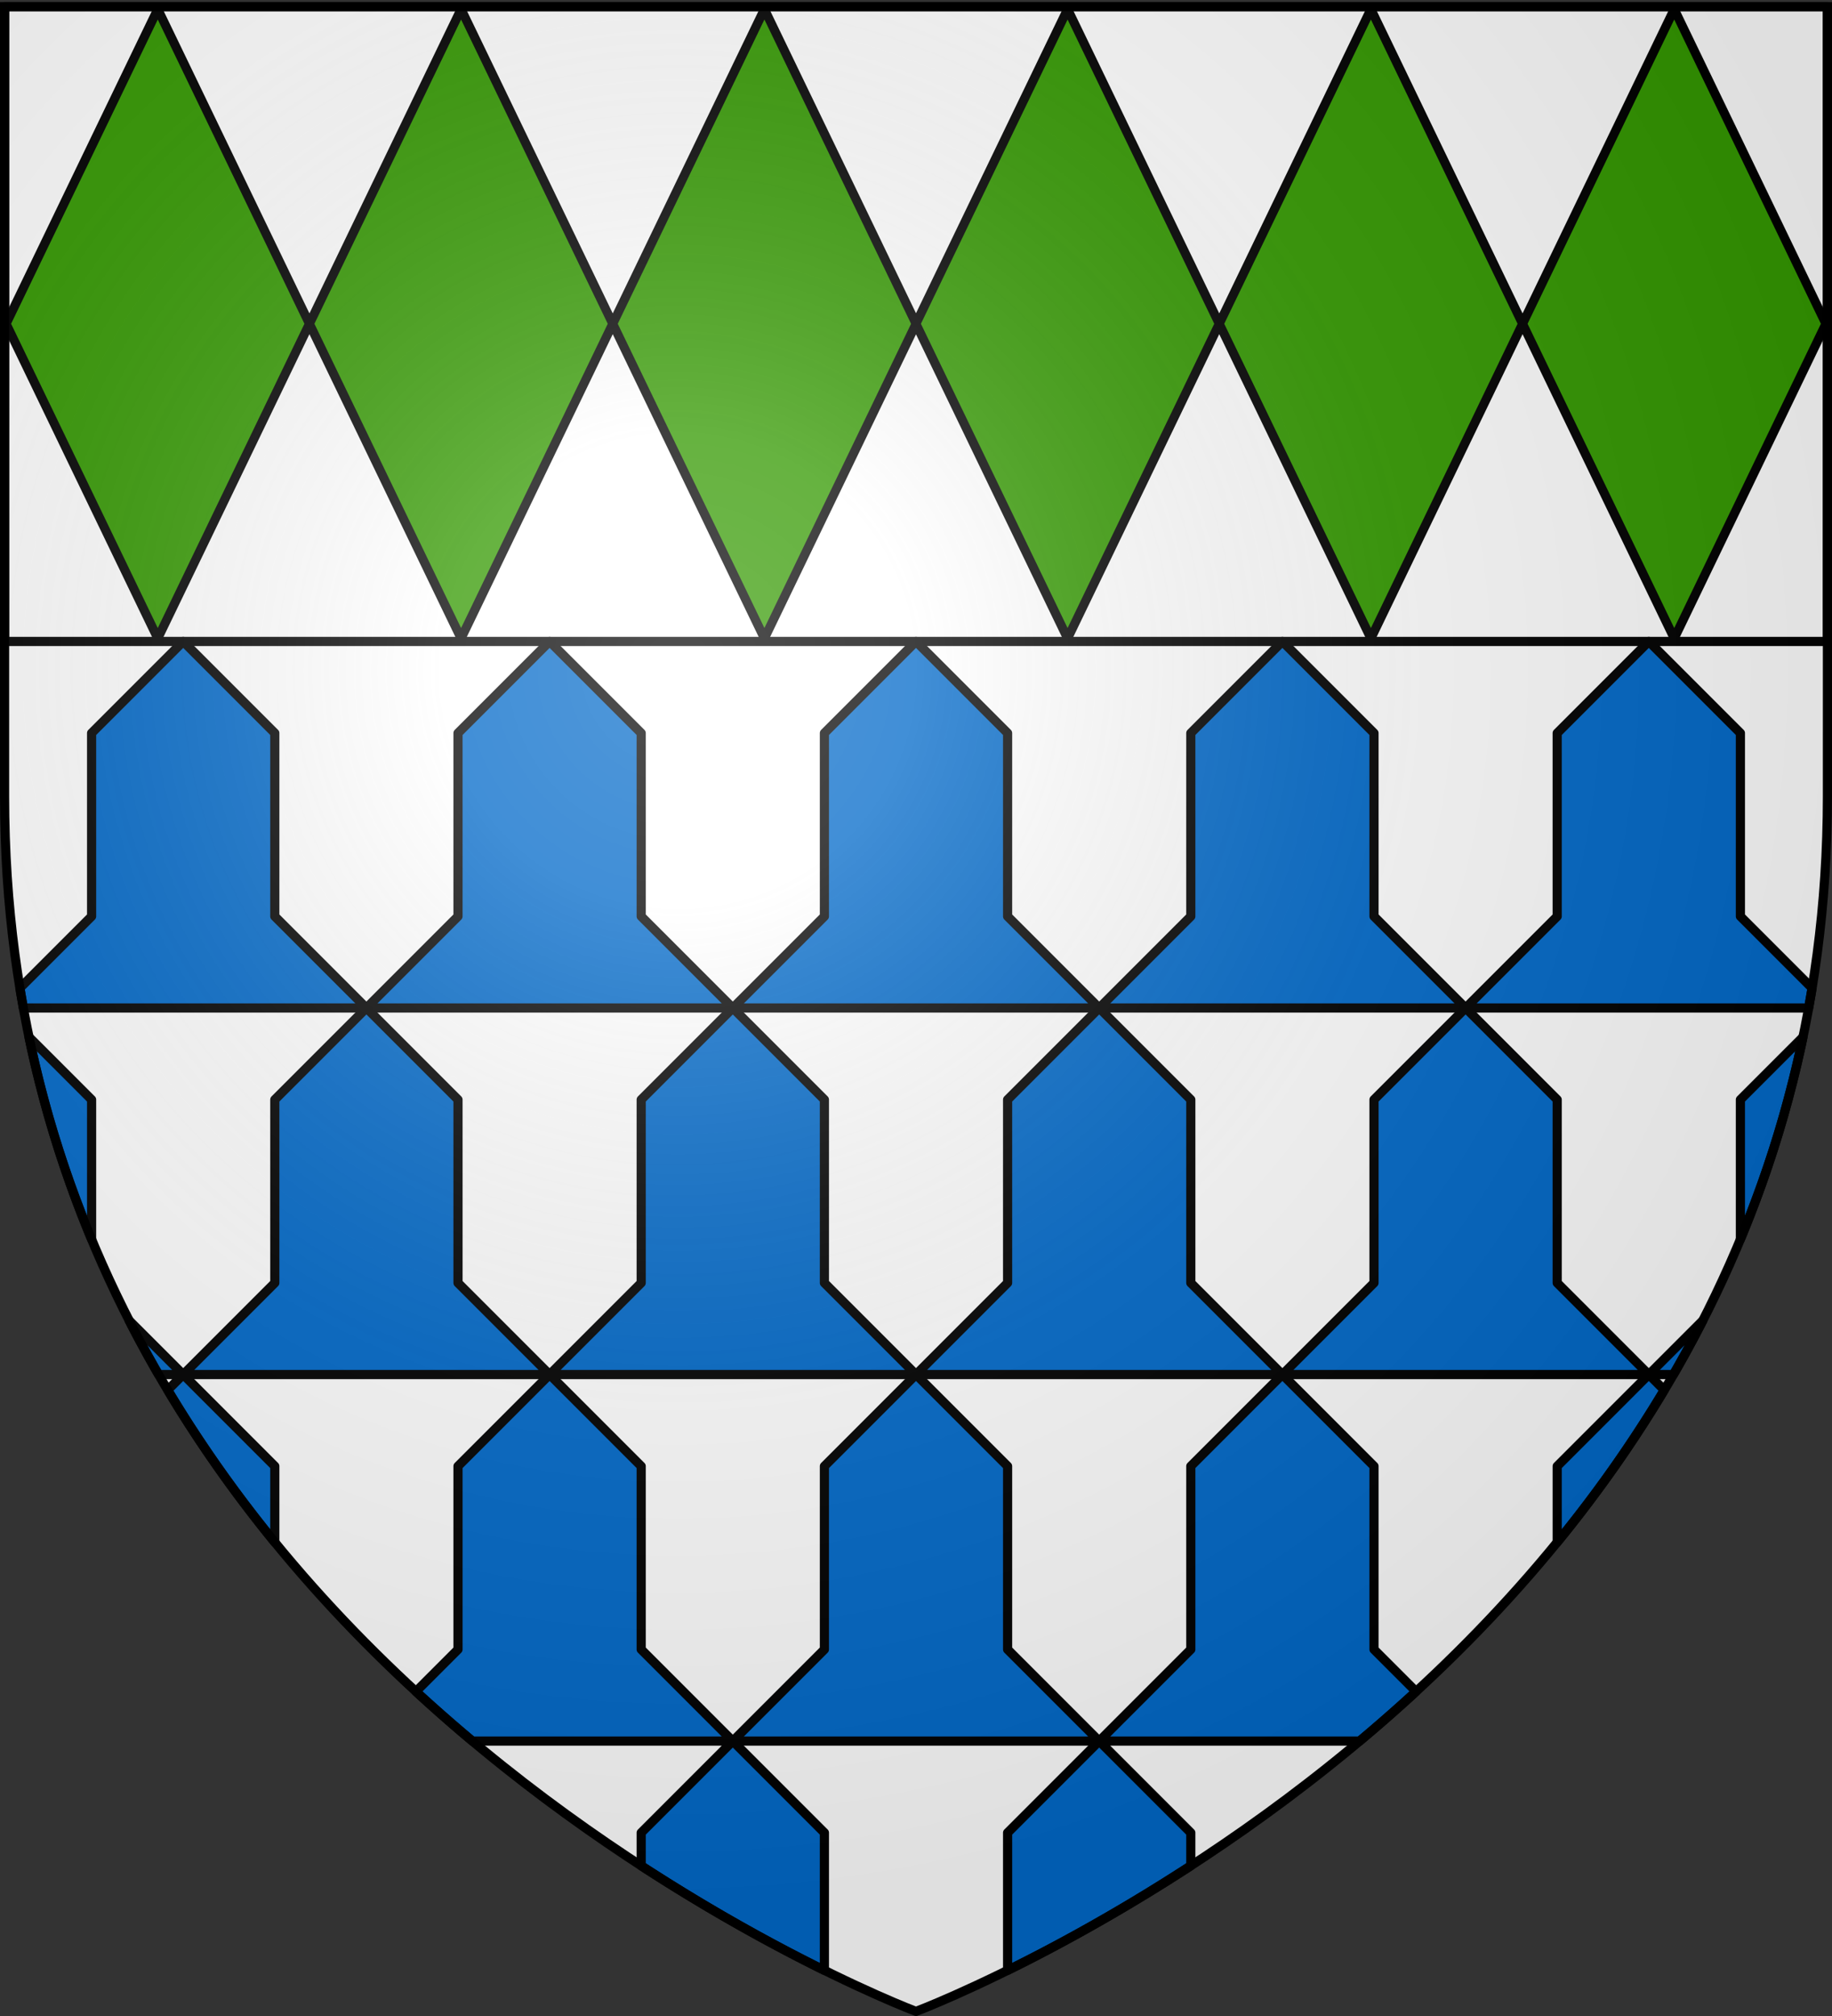
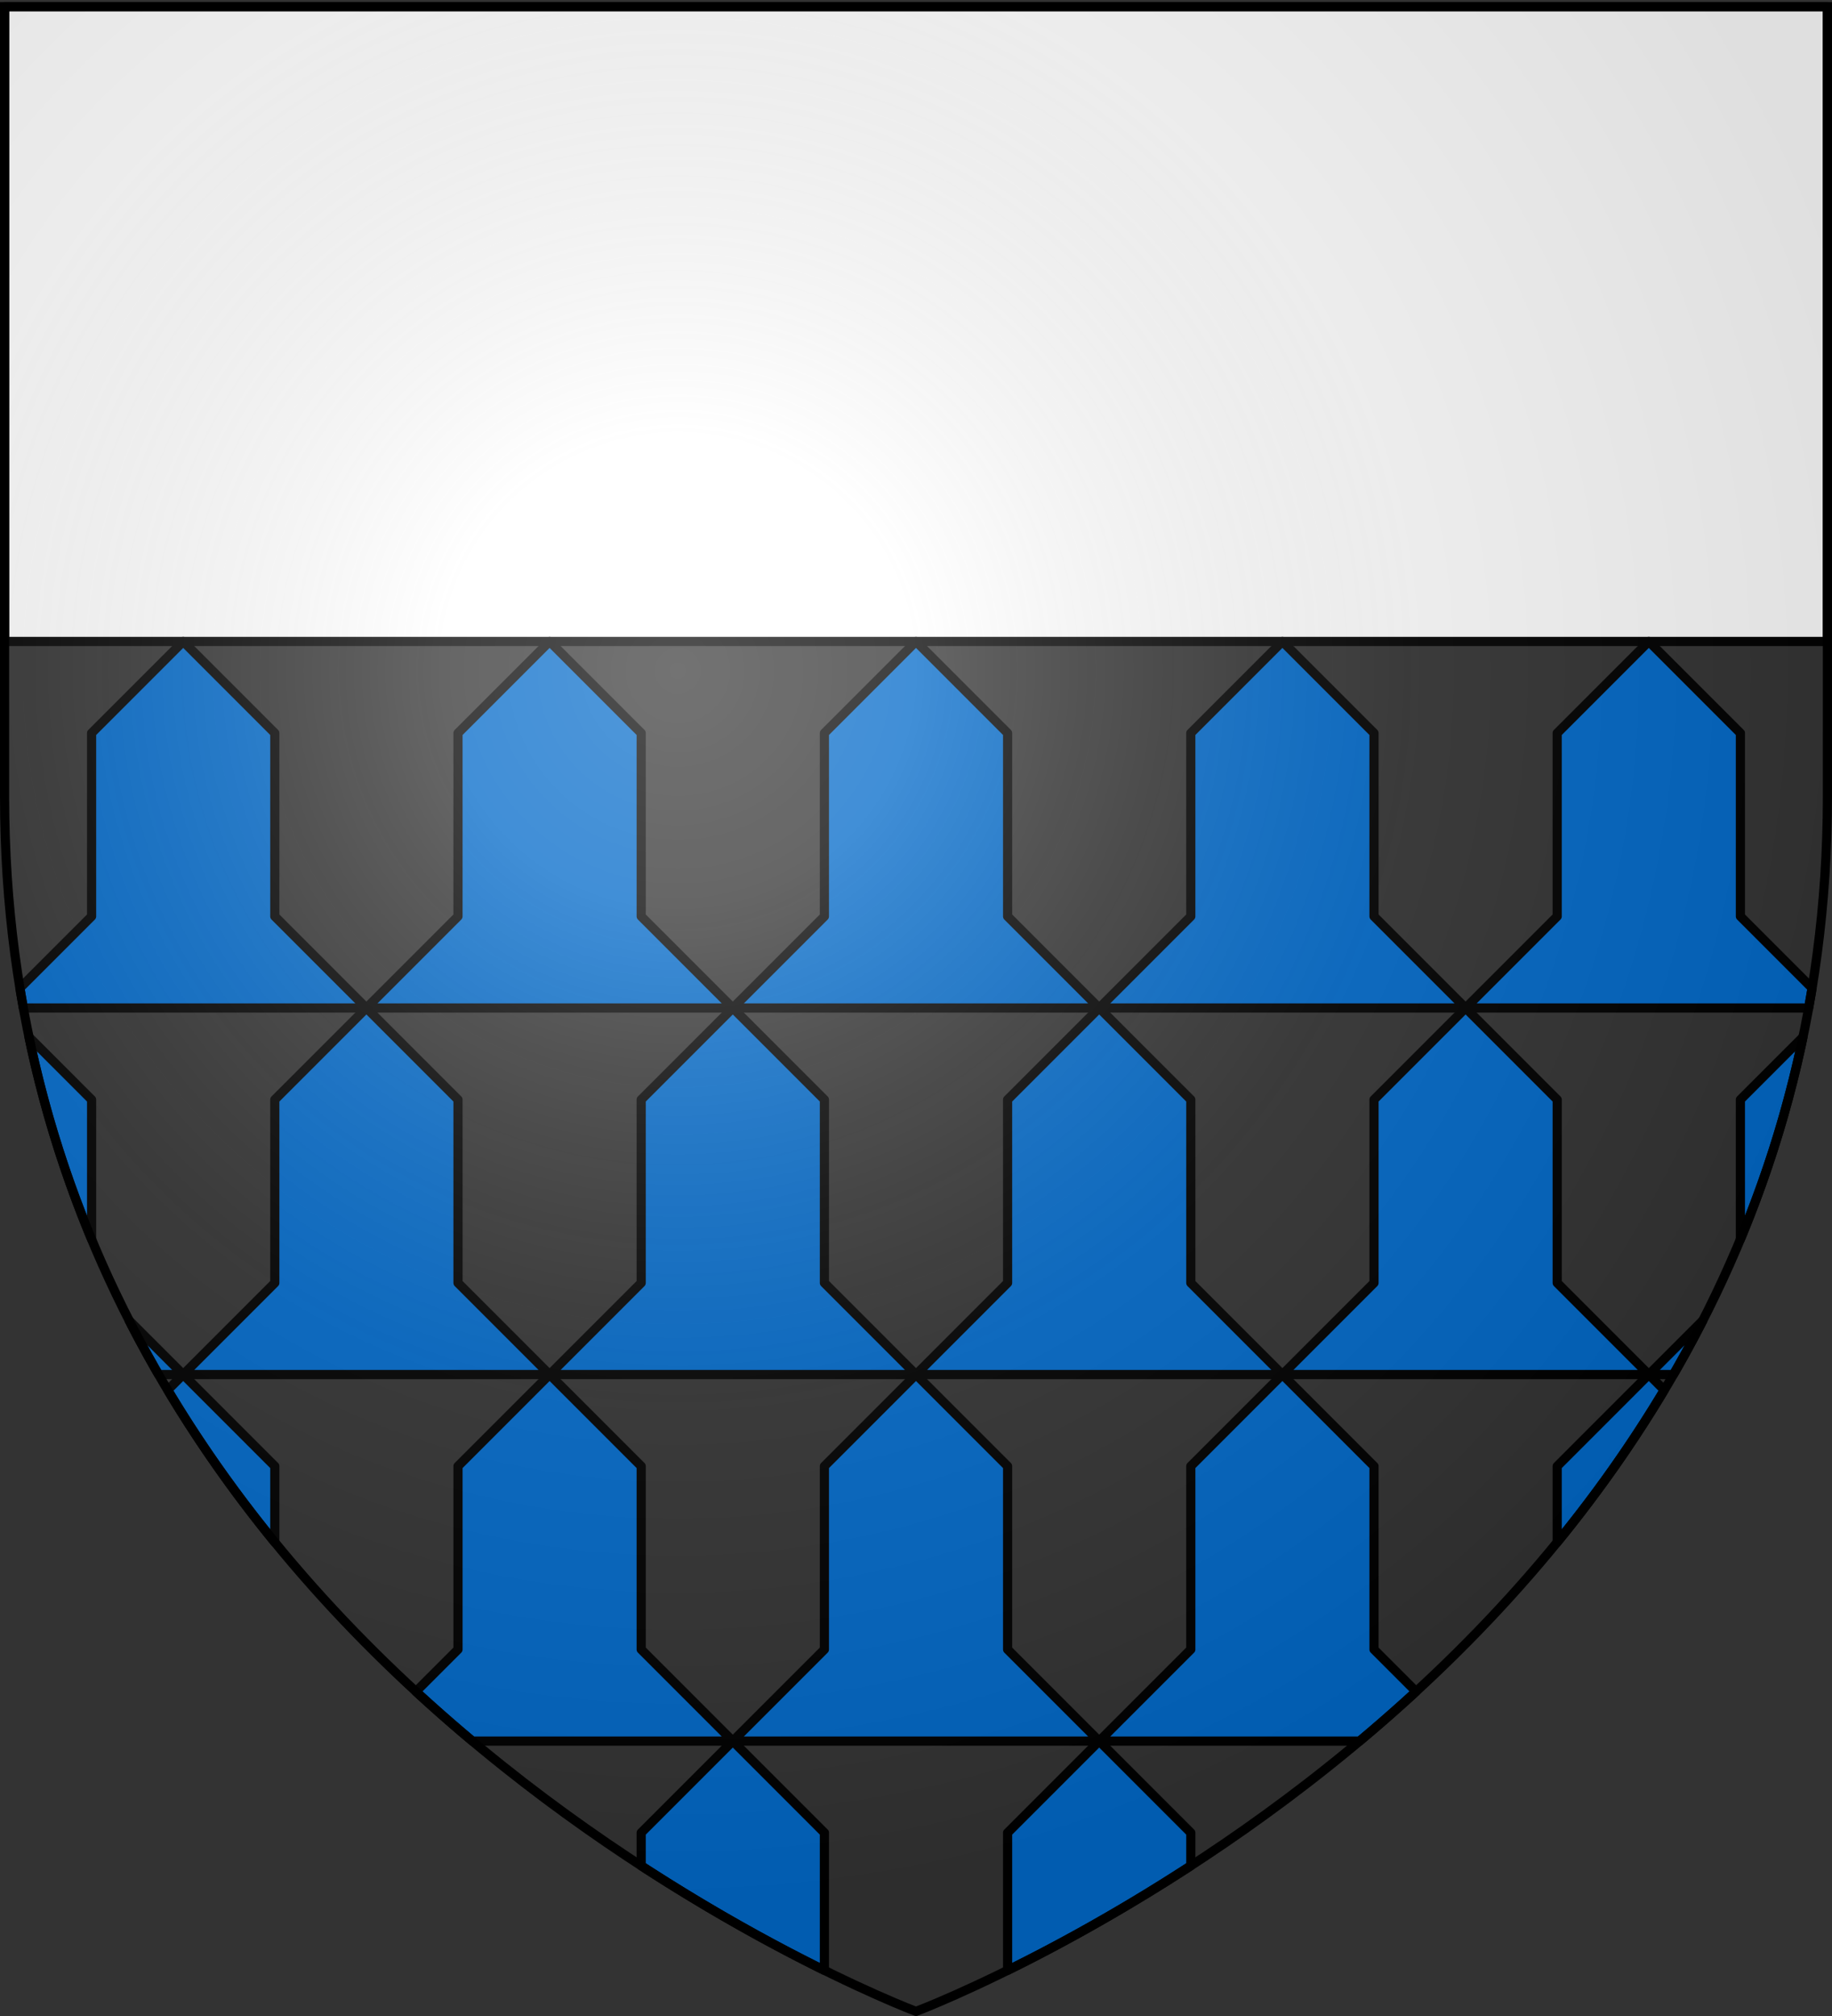
<svg xmlns="http://www.w3.org/2000/svg" xmlns:xlink="http://www.w3.org/1999/xlink" width="600" height="660" version="1.0">
  <rect width="100%" height="100%" fill="#333333" stroke="none" />
  <defs>
    <radialGradient xlink:href="#a" id="f" cx="221.445" cy="226.331" r="300" fx="221.445" fy="226.331" gradientTransform="matrix(1.353 0 0 1.349 -77.63 -85.747)" gradientUnits="userSpaceOnUse" />
    <linearGradient id="a">
      <stop offset="0" style="stop-color:#fff;stop-opacity:.314" />
      <stop offset=".19" style="stop-color:#fff;stop-opacity:.251" />
      <stop offset=".6" style="stop-color:#6b6b6b;stop-opacity:.125" />
      <stop offset="1" style="stop-color:#000;stop-opacity:.125" />
    </linearGradient>
  </defs>
  <g style="display:inline">
-     <path d="M300 658.5s298.5-112.32 298.5-397.772V2.176H1.5v258.552C1.5 546.18 300 658.5 300 658.5" style="fill:#fff;fill-opacity:1;fill-rule:evenodd;stroke:none;stroke-width:1px;stroke-linecap:butt;stroke-linejoin:miter;stroke-opacity:1" />
    <path d="M1.5 2.188V210h597V2.188z" style="opacity:1;fill:#fff;fill-opacity:1;fill-rule:evenodd;stroke:#000;stroke-width:3;stroke-linecap:round;stroke-linejoin:round;stroke-miterlimit:4;stroke-dasharray:none;stroke-dashoffset:0;stroke-opacity:1" />
    <path id="b" d="m60 210-30 30v60L6.531 323.469q.536 3.284 1.125 6.531H120l-30-30v-60zM9.5 339.5c4.904 23.498 11.909 45.543 20.5 66.188V360zm32.813 92.813A387 387 0 0 0 51.937 450H60zM60 450l-5.062 5.063C65.644 472.955 77.464 489.567 90 504.906V480zm120 0-30 30v60l-13.781 13.781a524 524 0 0 0 18.5 16.219H240l-30-30v-60zm60 120-30 30v10.813c23.247 15.118 44.17 26.446 60 34.25V600z" style="fill:#0169c9;fill-rule:evenodd;stroke:#000;stroke-width:3;stroke-linecap:butt;stroke-linejoin:round;stroke-miterlimit:4;stroke-dasharray:none;stroke-opacity:1" />
    <use xlink:href="#b" width="600" height="660" transform="matrix(-1 0 0 1 600 0)" />
    <g id="d">
      <path id="c" d="m120 330 30-30v-60l30-30 30 30v60l30 30z" style="fill:#0169c9;fill-rule:evenodd;stroke:#000;stroke-width:3;stroke-linecap:butt;stroke-linejoin:round;stroke-miterlimit:4;stroke-dasharray:none;stroke-opacity:1" />
      <use xlink:href="#c" width="600" height="660" transform="translate(-60 120)" />
    </g>
    <use xlink:href="#d" width="600" height="660" transform="translate(120)" />
    <use xlink:href="#d" width="600" height="660" transform="matrix(-1 0 0 1 600 0)" />
    <use xlink:href="#d" width="600" height="660" transform="translate(180 120)" />
-     <path id="e" d="M51.67 3 2 106l49.67 103 49.671-103zm49.671 103 49.67 103 49.672-103L151.012 3zm99.342 0 49.67 103 49.67-103-49.67-103z" style="fill:#390;fill-opacity:1;fill-rule:evenodd;stroke:#000;stroke-width:2.952;stroke-linecap:round;stroke-linejoin:round;stroke-miterlimit:4;stroke-dasharray:none;stroke-opacity:1" />
    <use xlink:href="#e" width="600" height="660" transform="translate(297.976)" />
  </g>
  <path d="M300 658.5s298.5-112.32 298.5-397.772V2.176H1.5v258.552C1.5 546.18 300 658.5 300 658.5" style="opacity:1;fill:url(#f);fill-opacity:1;fill-rule:evenodd;stroke:none;stroke-width:1px;stroke-linecap:butt;stroke-linejoin:miter;stroke-opacity:1" />
  <path d="M300 658.5S1.5 546.18 1.5 260.728V2.176h597v258.552C598.5 546.18 300 658.5 300 658.5z" style="opacity:1;fill:none;fill-opacity:1;fill-rule:evenodd;stroke:#000;stroke-width:3;stroke-linecap:butt;stroke-linejoin:miter;stroke-miterlimit:4;stroke-dasharray:none;stroke-opacity:1" />
</svg>